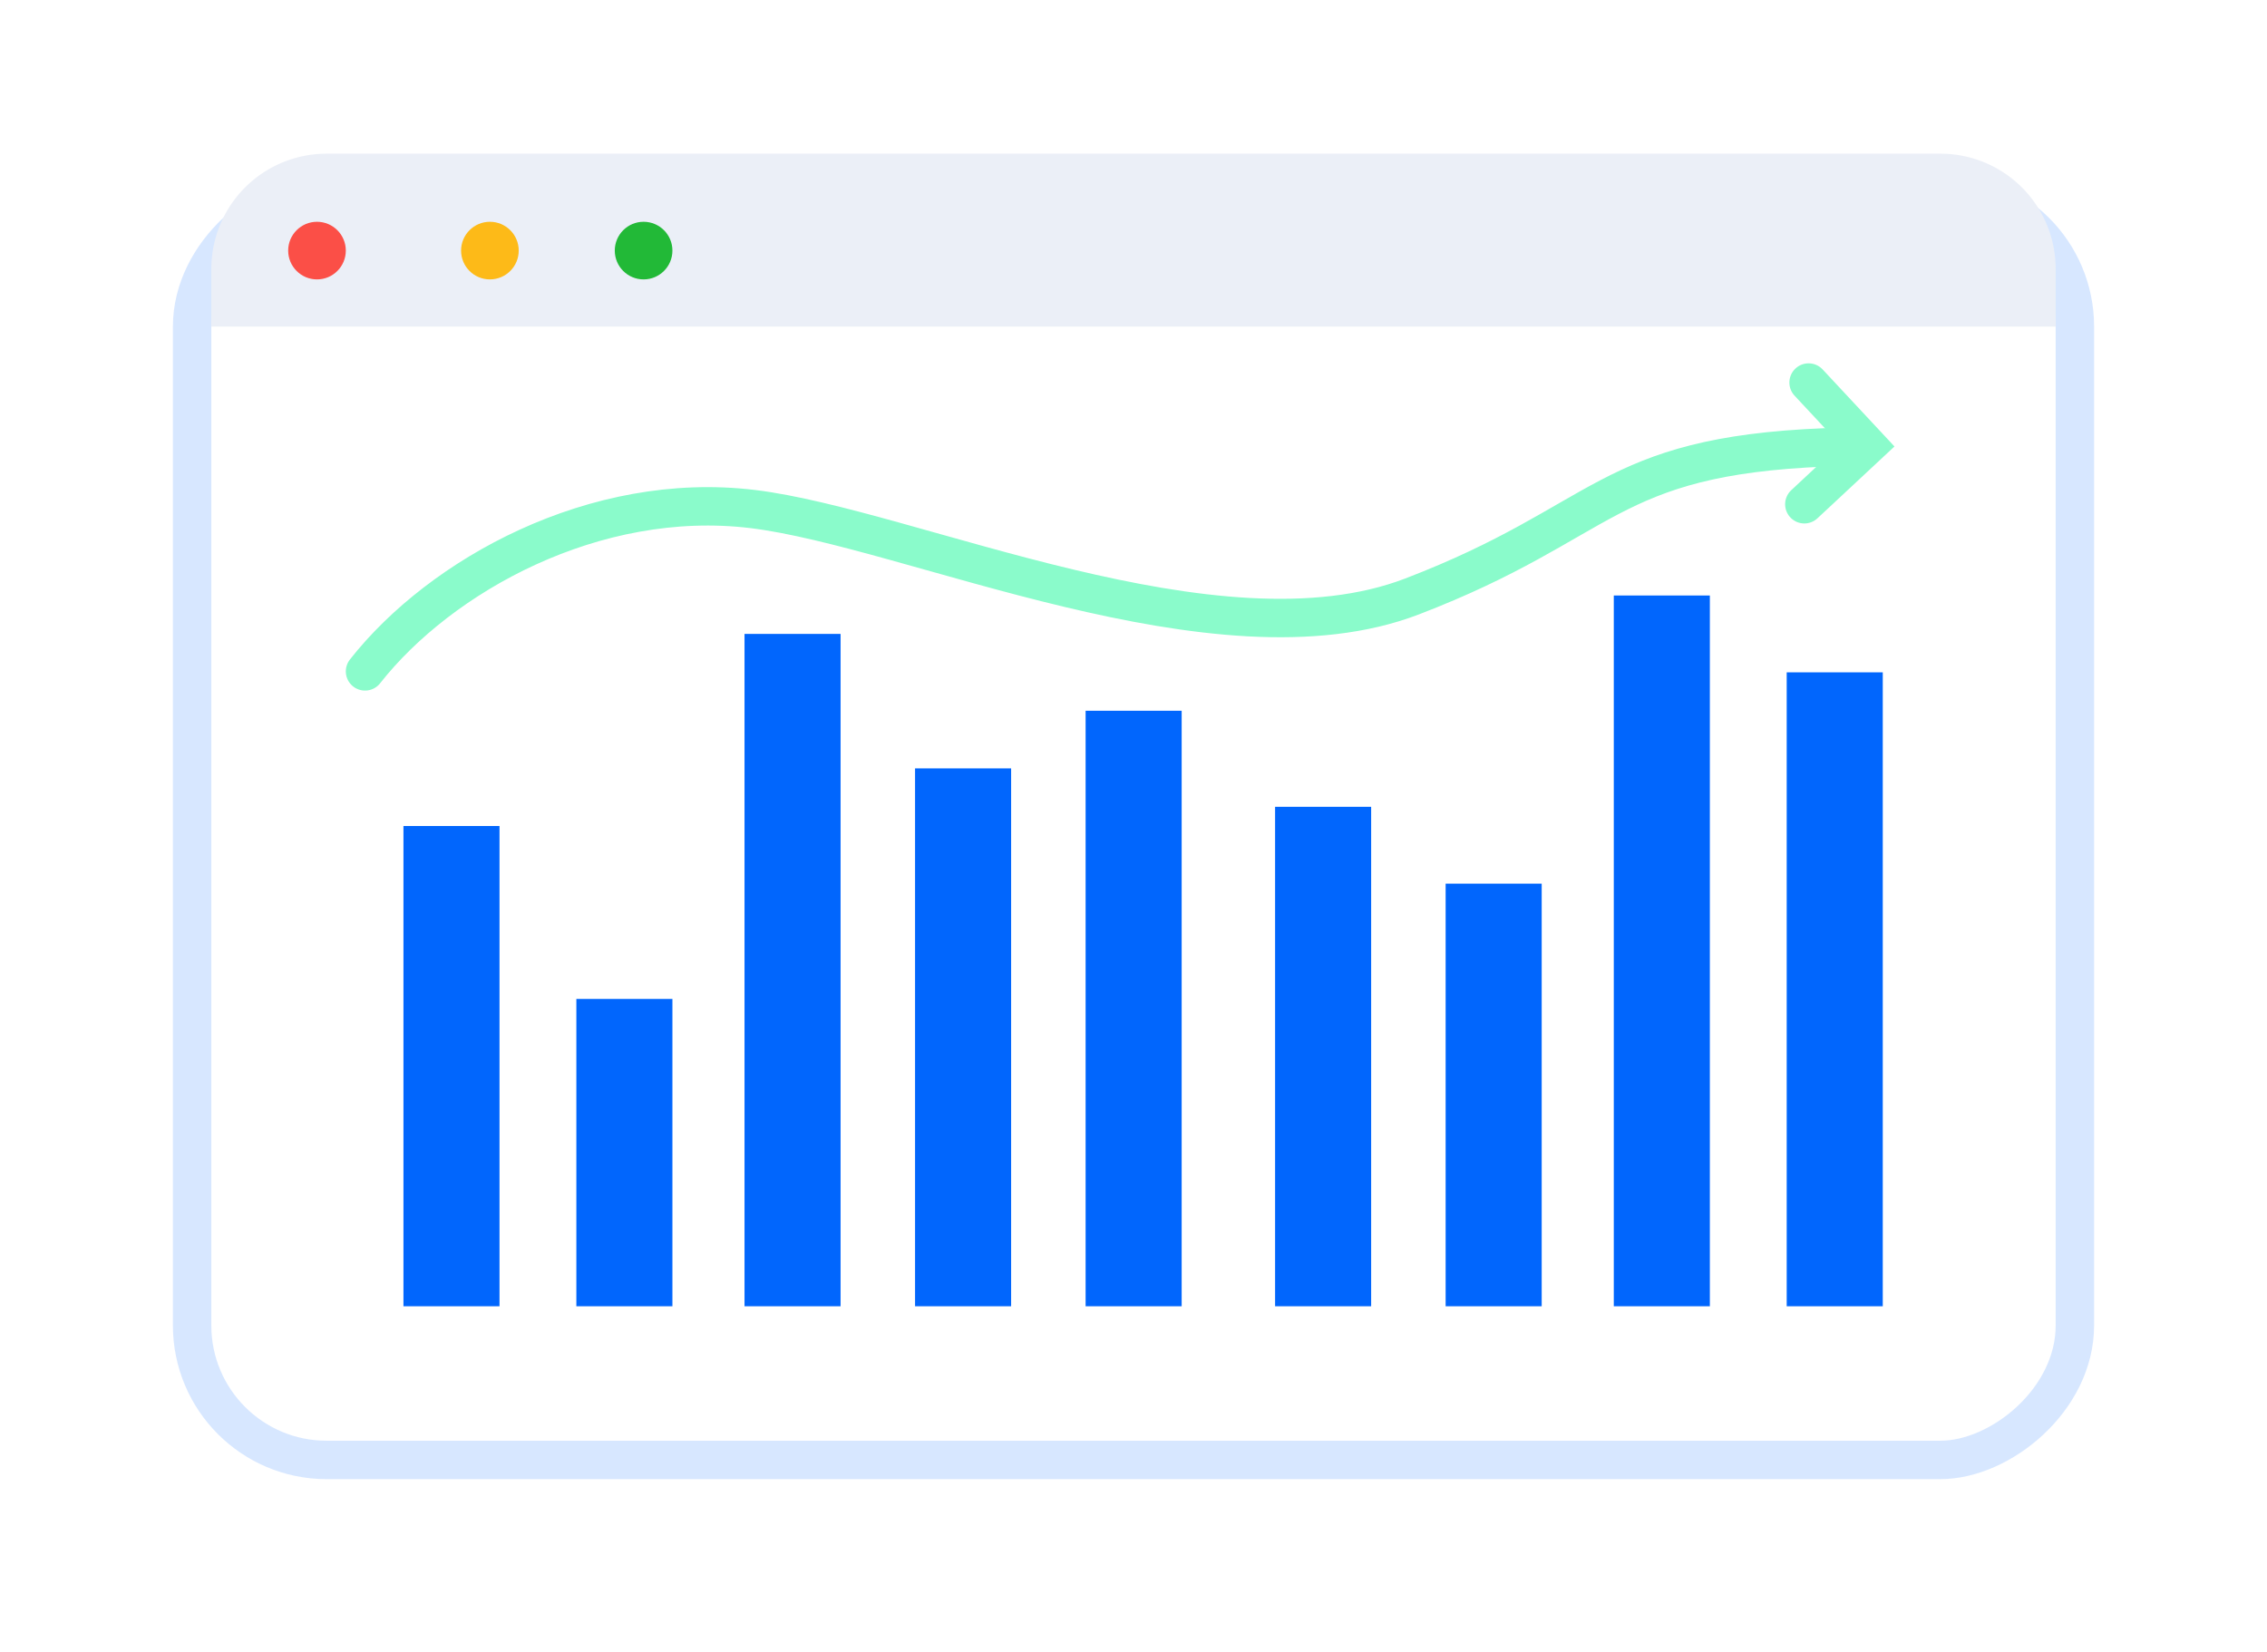
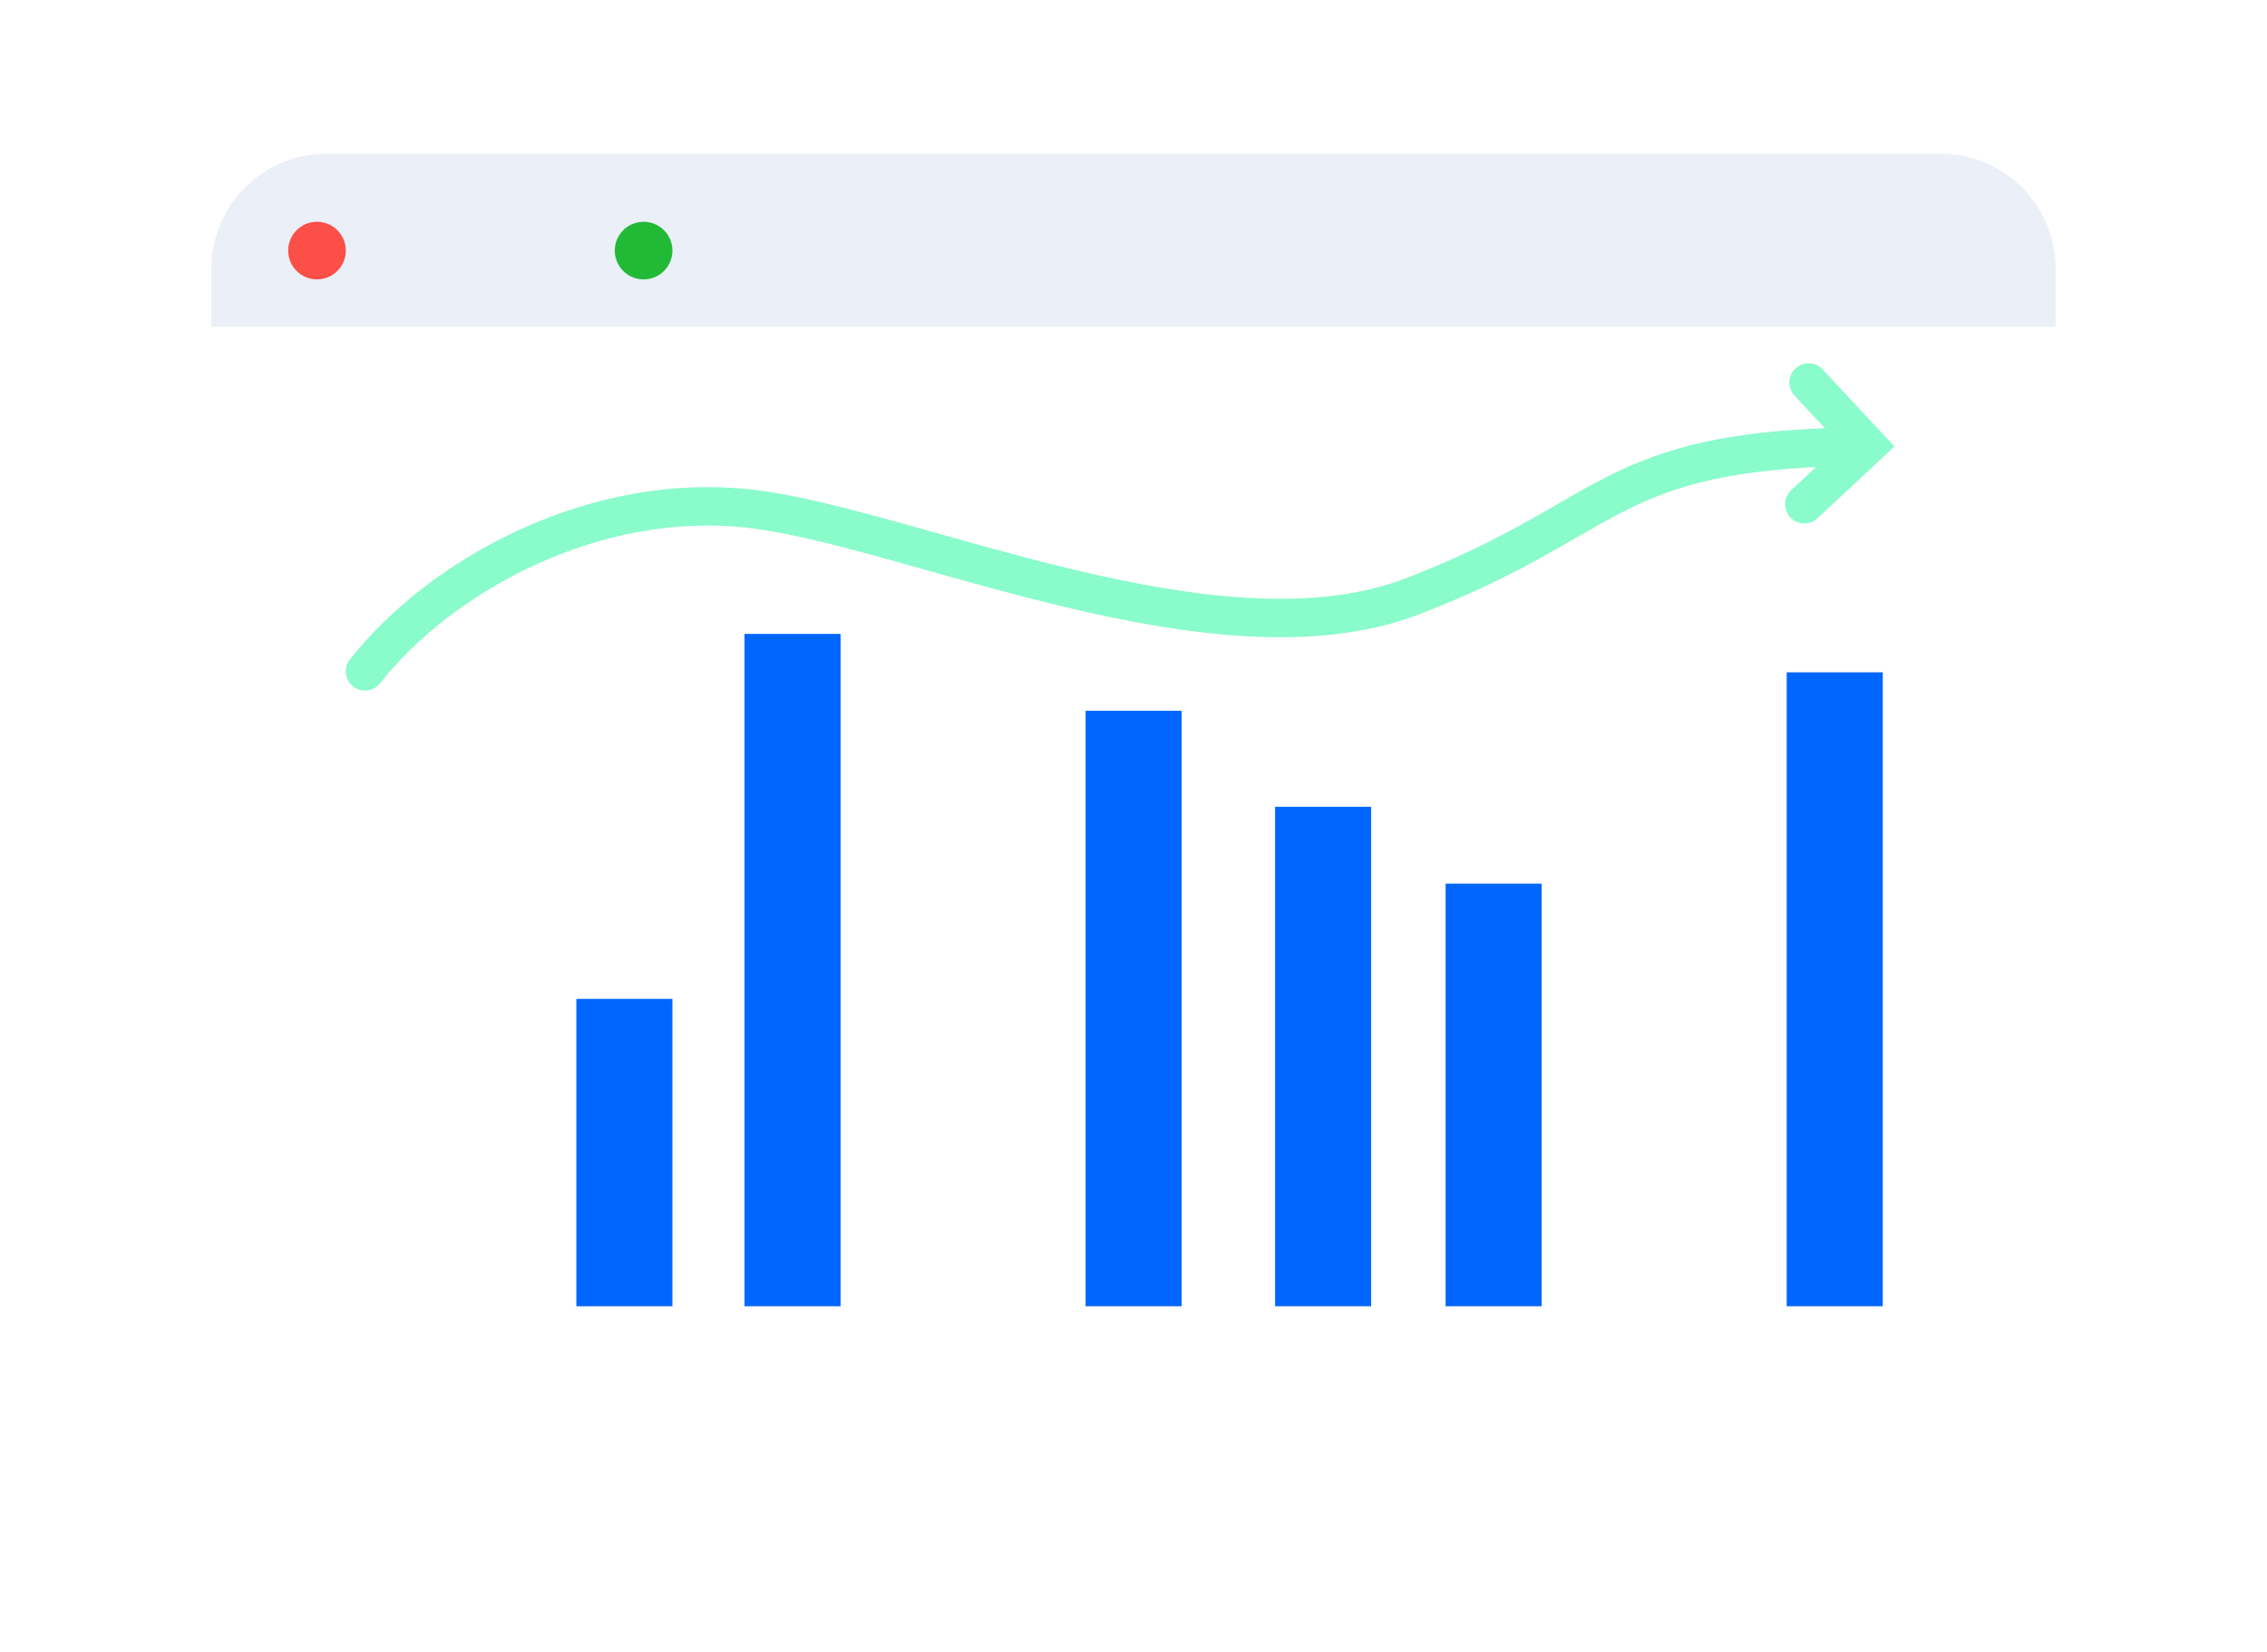
<svg xmlns="http://www.w3.org/2000/svg" width="118" height="86" viewBox="0 0 118 86">
  <defs>
    <filter id="矩形_469" x="0" y="0" width="118" height="86" filterUnits="userSpaceOnUse">
      <feOffset dy="3" input="SourceAlpha" />
      <feGaussianBlur stdDeviation="3" result="blur" />
      <feFlood flood-opacity="0.161" />
      <feComposite operator="in" in2="blur" />
      <feComposite in="SourceGraphic" />
    </filter>
  </defs>
  <style>
    .bar {
      transform-origin: bottom;
    }
    .line {
    }
  </style>
  <g id="组_1196" data-name="组 1196" transform="translate(-219.5 -945)">
    <g transform="matrix(1, 0, 0, 1, 219.5, 945)" filter="url(#矩形_469)">
      <g id="矩形_469-2" data-name="矩形 469" transform="translate(109 6) rotate(90)" fill="#fff" stroke="#d5e6ff" stroke-width="2" opacity="0.94">
        <rect width="68" height="100" rx="8" stroke="none" />
-         <rect x="1" y="1" width="66" height="98" rx="7" fill="none" />
      </g>
    </g>
    <path id="矩形_460" data-name="矩形 460" d="M6,0H90a6,6,0,0,1,6,6V9a0,0,0,0,1,0,0H0A0,0,0,0,1,0,9V6A6,6,0,0,1,6,0Z" transform="translate(230.5 953)" fill="#ebeff7" />
    <g id="组_1024" data-name="组 1024" transform="translate(234.5 956.545)">
      <circle id="椭圆_11" data-name="椭圆 11" cx="1.5" cy="1.5" r="1.5" fill="#fb4f47" />
-       <circle id="椭圆_12" data-name="椭圆 12" cx="1.5" cy="1.5" r="1.5" transform="translate(9)" fill="#fdba18" />
      <circle id="椭圆_13" data-name="椭圆 13" cx="1.5" cy="1.5" r="1.5" transform="translate(17)" fill="#22b937" />
    </g>
    <g id="组_1025" data-name="组 1025" transform="translate(240.5 976)">
-       <rect class="bar" id="矩形_470" data-name="矩形 470" width="5" height="25" transform="translate(0 12)" fill="#0166fd" />
      <rect class="bar" id="矩形_471" data-name="矩形 471" width="5" height="16" transform="translate(9 21)" fill="#0166fd" />
      <rect class="bar" id="矩形_472" data-name="矩形 472" width="5" height="35" transform="translate(17.753 2)" fill="#0166fd" />
-       <rect class="bar" id="矩形_473" data-name="矩形 473" width="5" height="28" transform="translate(26.63 9)" fill="#0166fd" />
      <rect class="bar" id="矩形_474" data-name="矩形 474" width="5" height="31" transform="translate(35.507 6)" fill="#0166fd" />
      <rect class="bar" id="矩形_475" data-name="矩形 475" width="5" height="26" transform="translate(45.37 11)" fill="#0166fd" />
-       <rect class="bar" id="矩形_478" data-name="矩形 478" width="5" height="37" transform="translate(63)" fill="#0166fd" />
      <rect class="bar" id="矩形_479" data-name="矩形 479" width="5" height="33" transform="translate(72 4)" fill="#0166fd" />
      <rect class="bar" id="矩形_477" data-name="矩形 477" width="5" height="22" transform="translate(54.247 15)" fill="#0166fd" />
    </g>
    <g id="组_1026" data-name="组 1026" transform="translate(238.5 964.914)">
      <path class="line" id="路径_571" data-name="路径 571" d="M5260,3364.95c3.926-4.994,11.958-9.45,20.184-8.45s24.135,8.456,34.315,4.55,10.066-7.3,21.5-7.76" transform="translate(-5260 -3349.914)" fill="none" stroke="#8afbcb" stroke-linecap="round" stroke-width="2" />
      <path class="line" id="路径_572" data-name="路径 572" d="M0,0H4.483V4.483" transform="translate(75.139 0) rotate(47)" fill="none" stroke="#8afbcb" stroke-linecap="round" stroke-width="2" />
    </g>
  </g>
</svg>